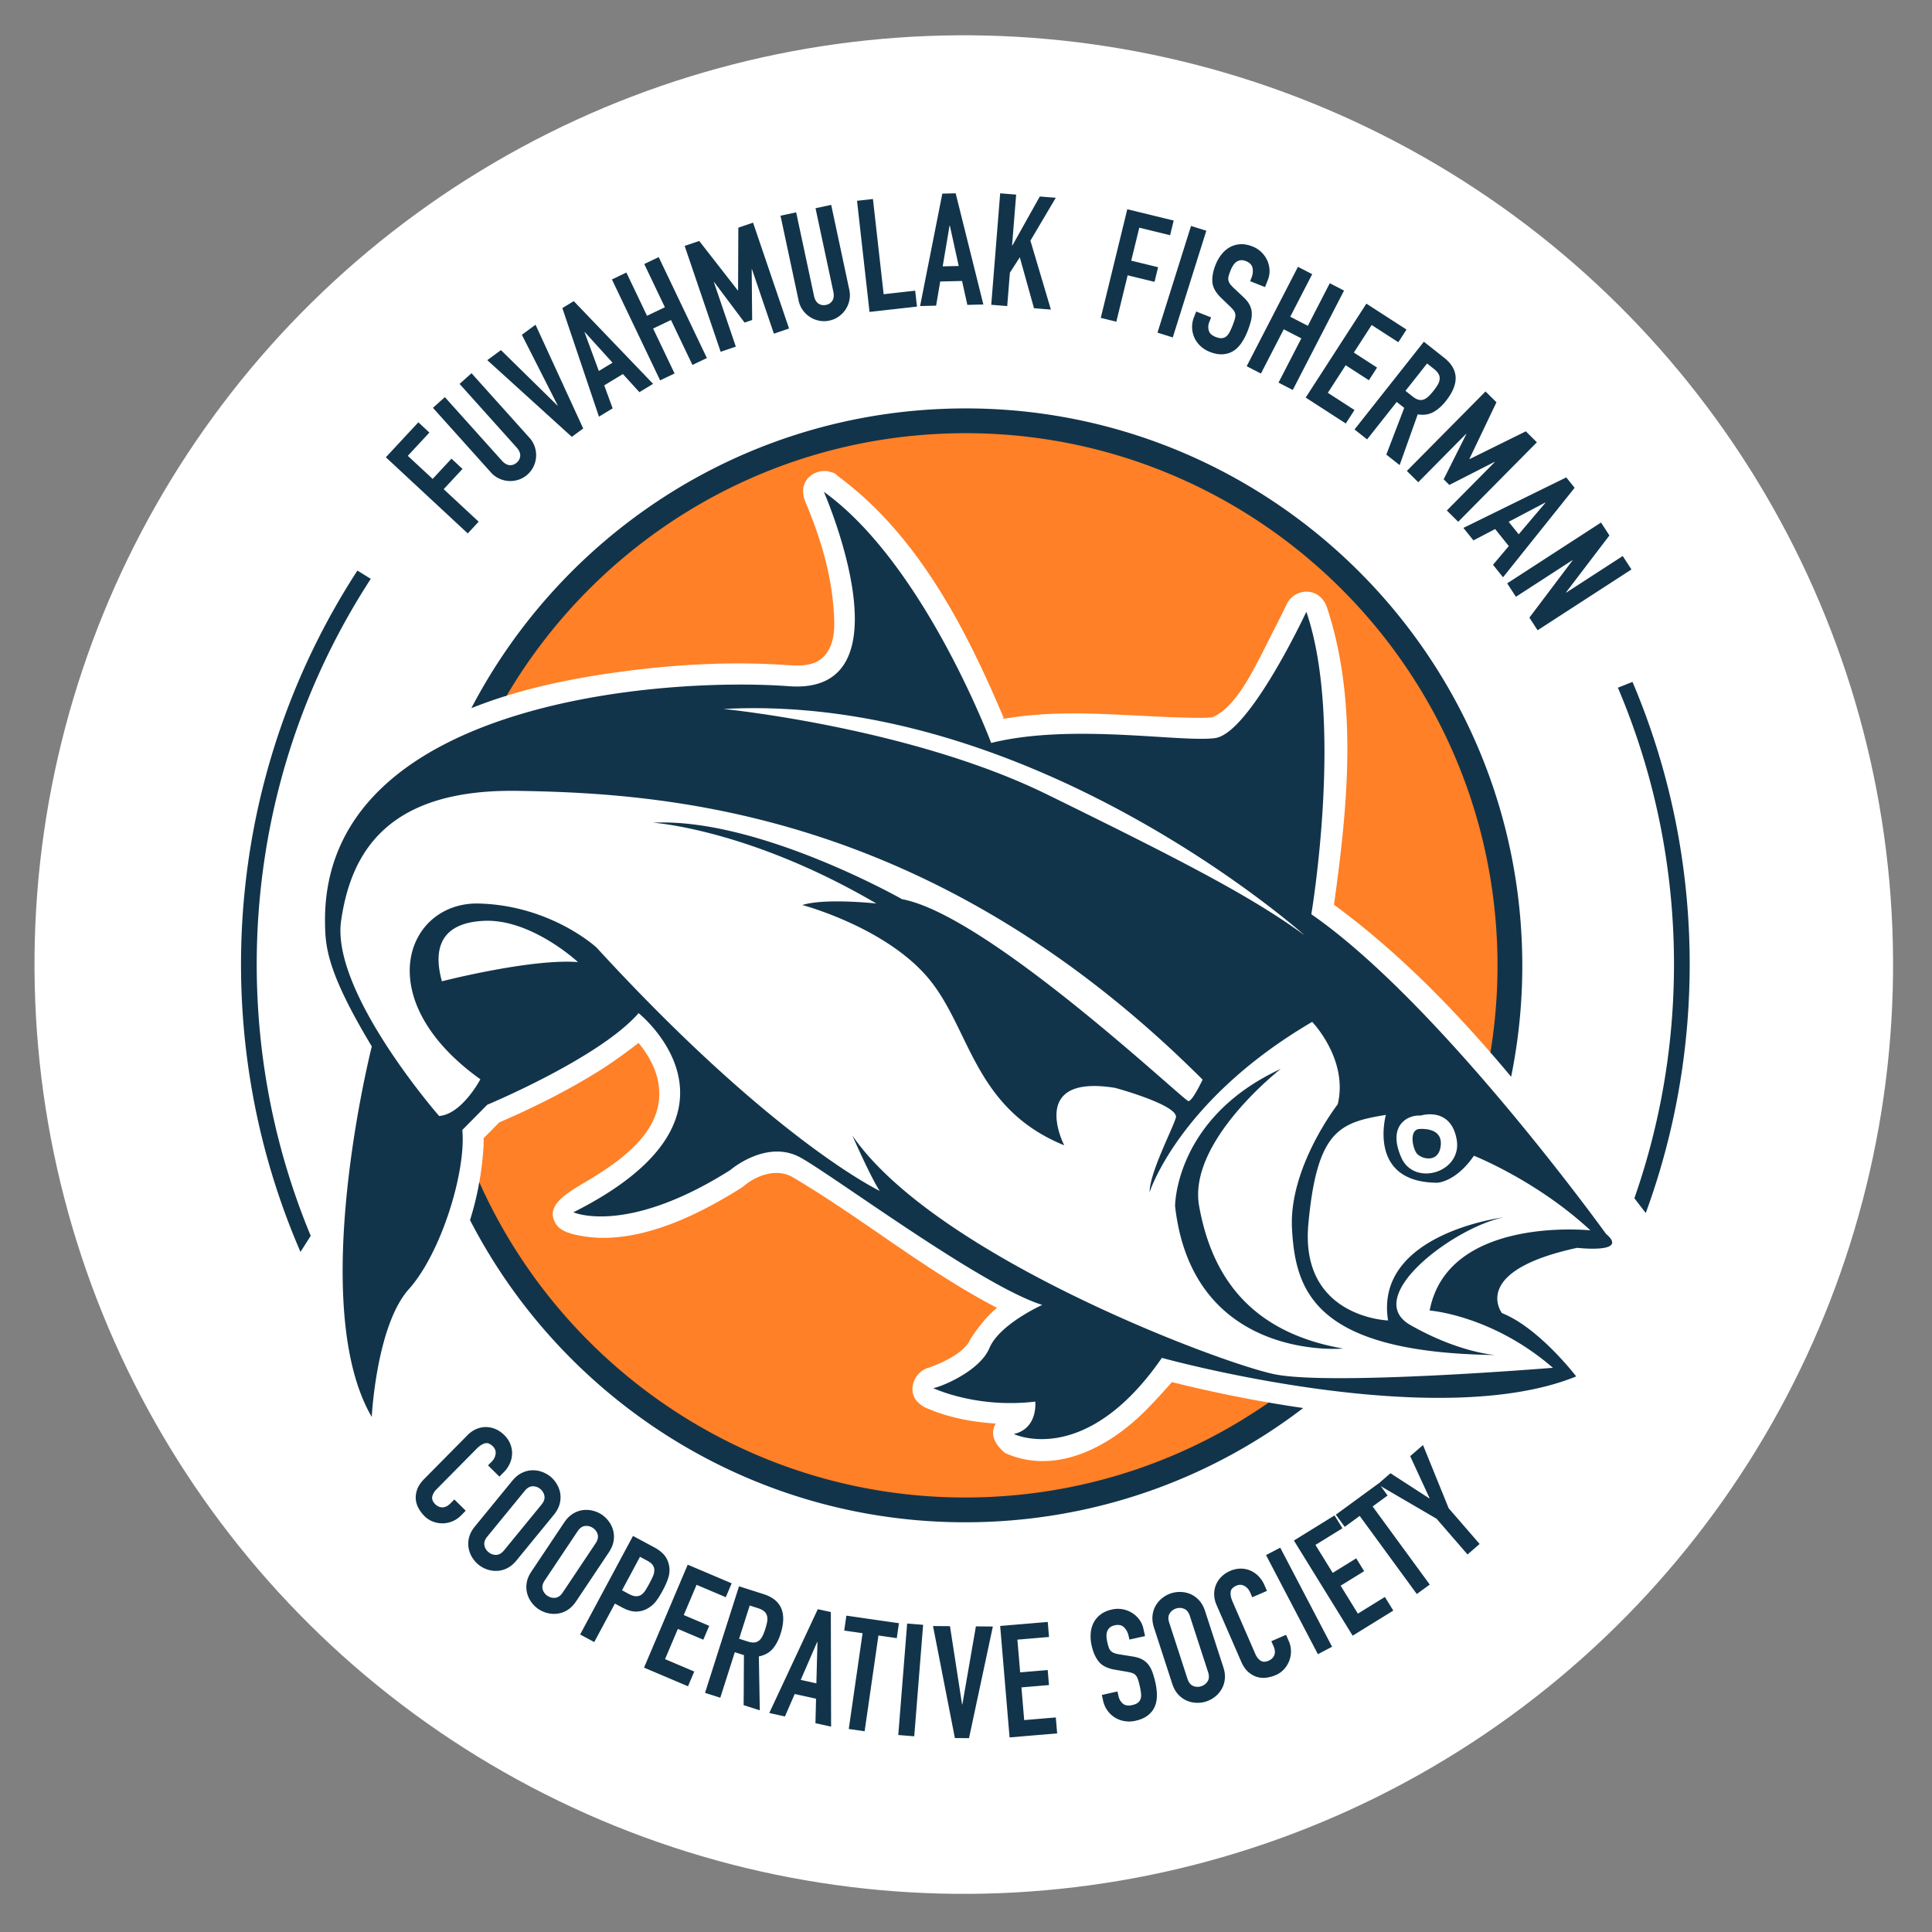
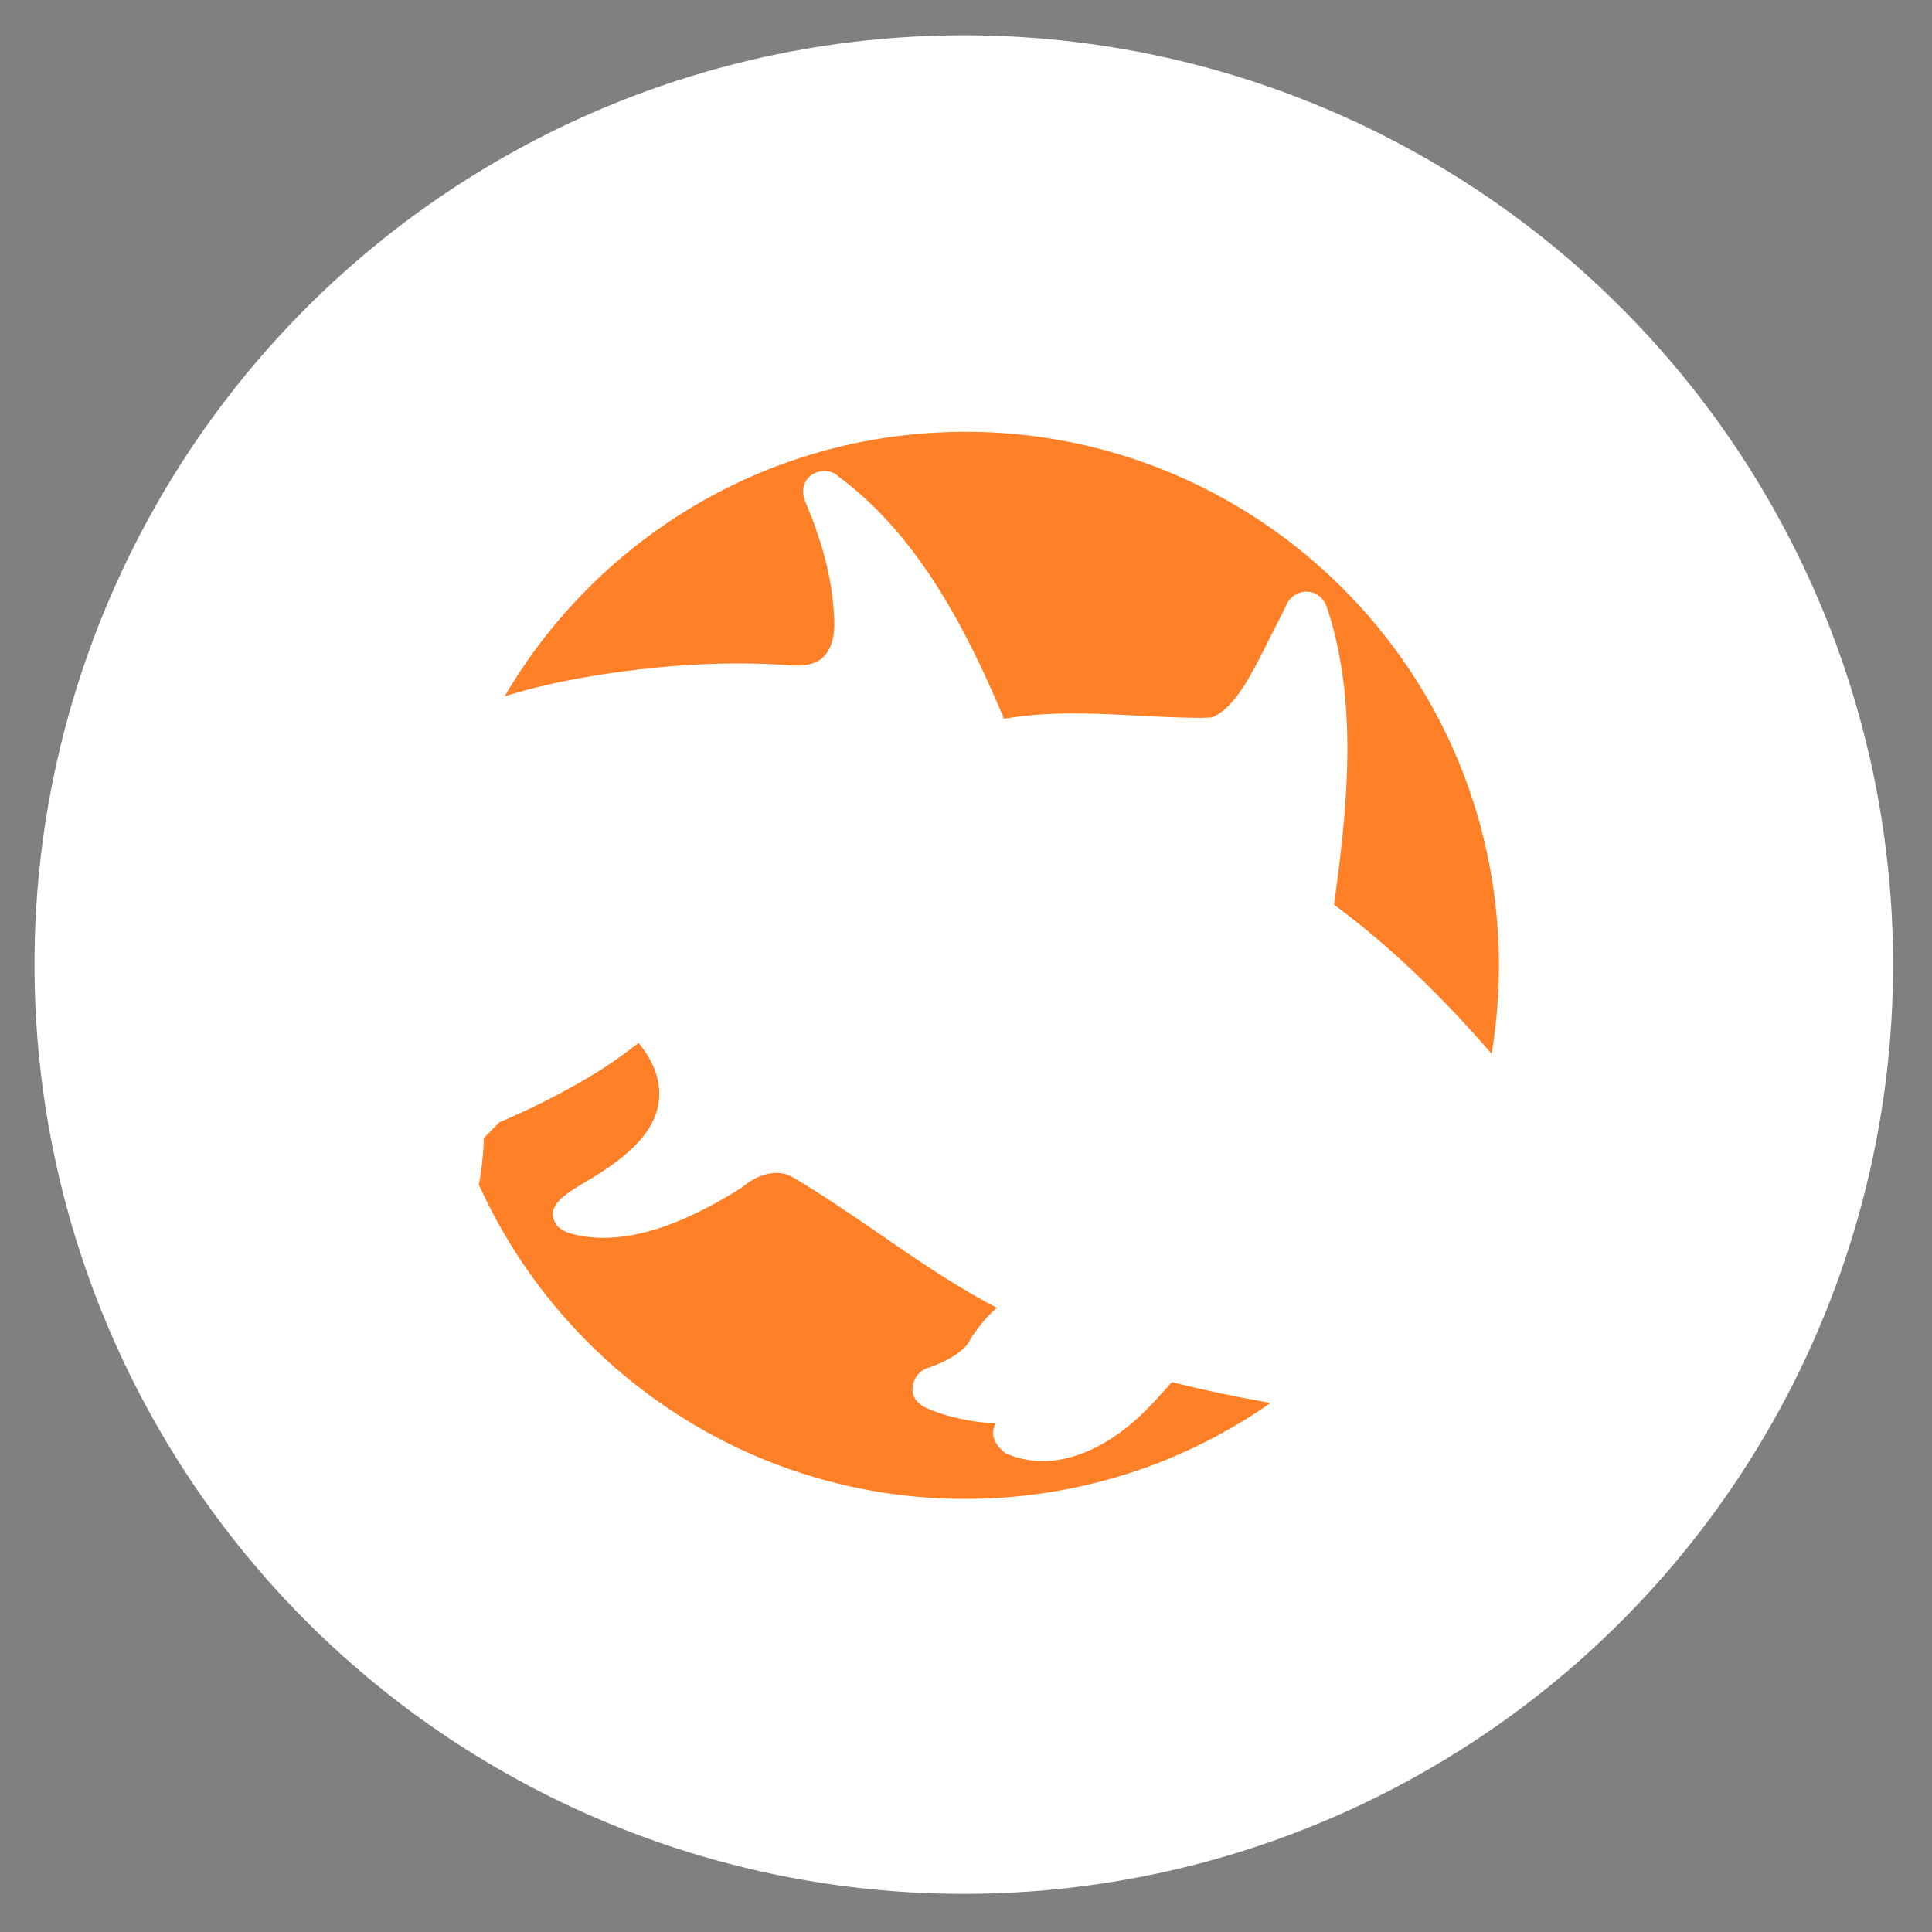
<svg xmlns="http://www.w3.org/2000/svg" fill-rule="evenodd" stroke-linejoin="round" stroke-miterlimit="1.414" clip-rule="evenodd" viewBox="0 0 369 369">
  <rect x="0" y="0" width="369" height="369" fill="#808080" stroke="none" />
  <circle cx="508.164" cy="294.667" r="160.333" fill="#fff" transform="rotate(-2.245 -3249.47 9912.852) scale(1.107)" />
  <path fill="#ff8026" d="M91.461 226.254a59.25 59.25 0 0 0 .824-6.368c.053-.71.095-.79.091-2.502l2.981-3.012c6.573-2.842 12.984-6.04 19.027-9.814 3.708-2.314 7.579-5.367 7.579-5.367 1.857 2.27 3.368 4.935 3.809 7.834 1.252 8.234-5.861 13.74-12.493 17.85-3.866 2.394-8.951 4.775-7.43 8.263.465 1.065 1.199 2.003 3.885 2.647 10.383 2.486 22.051-2.735 31.873-8.923l.466-.343c2.737-2.28 6.494-3.352 9.344-1.669 13.343 7.88 25.257 17.794 39.011 24.947-2.68 2.09-5.077 5.967-5.077 5.967-1.418 3.304-7.824 5.403-7.824 5.403-2.67.674-4.059 3.786-2.752 5.985.539.907 1.778 1.597 1.778 1.597 4.223 1.935 8.966 2.853 13.629 3.142-.222.423-.289.497-.418.998-.663 2.565 2.269 4.666 2.269 4.666 9.776 4.307 19.977-1.315 26.809-8.188 2.29-2.301 4.982-5.392 4.982-5.392a261.68 261.68 0 0 0 18.858 3.967c-15.456 10.813-34.085 17.464-54.315 18.257-42.7 1.673-80.329-23.233-96.906-59.945zm4.922-93.26c16.986-29.007 47.951-49.026 84.002-50.44 56.197-2.203 103.611 41.635 105.813 97.832a102.11 102.11 0 0 1-1.314 20.88c-9.057-10.442-18.915-20.243-30.104-28.474l.089-.623c2.589-18.644 4.456-38.372-1.404-56.084-1.318-3.984-5.916-3.88-7.58-.943 0 0-1.245 2.58-2.174 4.374-3.59 6.927-7.175 15.477-12.237 17.501 0 0-1.354.096-2.274.091-12.103-.068-24.198-1.842-36.063-.043-2.476.392-1.446.041-1.446.041-7.257-17.202-16.342-34.706-31.273-45.885-1.185-.887-.612-.788-2.405-1.234-2.073-.186-3.773.846-4.408 2.54-.53 1.415.116 3.091.116 3.091 2.706 6.362 4.858 13.165 5.436 20.095.269 3.23.652 7.52-2.165 10.006-1.584 1.397-4.039 1.498-6.323 1.334-10.28-.736-20.842-.227-31.194 1.127-7.649 1.001-15.55 2.447-23.092 4.814z" />
-   <path fill="#12344A" d="M185.076 331.978l-2.7-.022-4.176-21.394 3.24.026 2.308 14.93h.06l2.582-14.89 3.239.027-4.553 21.323zm5.95-21.429l9.088-.767.242 2.87-6.04.51.529 6.248 5.26-.445.243 2.87-5.261.445.527 6.248 6.039-.51.257 3.048-9.088.769-1.796-21.286zm-17.766-.463l3.05.243-1.695 21.292-3.05-.243 1.695-21.292zm-8.513 1.847l-3.504-.505.41-2.85 10.037 1.447-.411 2.85-3.503-.505-2.638 18.291-3.03-.437 2.639-18.29zm-8.552-4.59l2.489.551.05 21.886-2.988-.66.112-4.677-4.072-.899-1.87 4.288-2.987-.66 9.266-19.829zm62.502 5.14l-2.986.665-.15-.674c-.152-.683-.445-1.238-.878-1.663-.433-.427-1.03-.555-1.791-.386-.41.092-.73.245-.958.46a1.77 1.77 0 0 0-.482.737 2.57 2.57 0 0 0-.118.917c.013.335.059.68.137 1.03.09.41.183.753.275 1.03.092.276.22.504.383.683.162.18.373.322.633.428.259.106.6.195 1.026.263l2.486.4c.72.106 1.324.284 1.81.534.486.251.892.58 1.219.99.326.408.595.901.806 1.48.21.577.4 1.247.57 2.008.195.88.289 1.714.28 2.504-.008.791-.153 1.5-.433 2.125-.281.626-.72 1.17-1.313 1.63-.594.46-1.37.796-2.326 1.01a5.476 5.476 0 0 1-2.105.068 5.044 5.044 0 0 1-1.842-.68 5.039 5.039 0 0 1-2.25-3.204l-.248-1.113 2.987-.665.209.937c.122.547.392 1.004.812 1.372.42.367 1.01.466 1.772.297.508-.113.887-.274 1.137-.484.25-.209.42-.462.508-.758.087-.296.107-.644.059-1.043a12.908 12.908 0 0 0-.228-1.302 12.903 12.903 0 0 0-.358-1.334c-.117-.342-.263-.607-.438-.793a1.556 1.556 0 0 0-.644-.41 7.142 7.142 0 0 0-.991-.24l-2.334-.403c-1.405-.24-2.425-.746-3.057-1.517-.633-.77-1.095-1.81-1.386-3.119a7.798 7.798 0 0 1-.173-2.297 5.311 5.311 0 0 1 .548-2.028 4.648 4.648 0 0 1 1.325-1.57c.577-.446 1.295-.765 2.154-.956a5.088 5.088 0 0 1 2.127-.043 5.2 5.2 0 0 1 1.822.732c.539.351.988.78 1.346 1.283.358.504.602 1.05.733 1.635l.325 1.464zm-77.55-9.512l4.688 1.495c3.43 1.094 4.51 3.633 3.239 7.615-.377 1.181-.886 2.137-1.528 2.866-.642.73-1.512 1.202-2.61 1.42l.18 10.291-3.086-.985.057-9.555-1.744-.556-2.772 8.69-2.915-.93 6.492-20.35zm79.257 7.891c-.266-.818-.358-1.587-.277-2.308.08-.72.288-1.36.622-1.92a5.113 5.113 0 0 1 1.267-1.438 5.392 5.392 0 0 1 1.653-.884 5.415 5.415 0 0 1 1.857-.257c.648.021 1.27.16 1.87.418.599.257 1.143.653 1.633 1.188.489.535.866 1.212 1.132 2.03l3.487 10.727c.272.837.366 1.611.28 2.322a4.784 4.784 0 0 1-.625 1.907 5.117 5.117 0 0 1-1.268 1.438 5.381 5.381 0 0 1-1.653.883 5.406 5.406 0 0 1-1.856.257 5.108 5.108 0 0 1-1.871-.418 4.797 4.797 0 0 1-1.628-1.174c-.486-.524-.865-1.207-1.137-2.043l-3.486-10.728zm6.396 9.782c.229.703.592 1.158 1.09 1.365a2.17 2.17 0 0 0 1.547.05 2.169 2.169 0 0 0 1.22-.95c.283-.459.309-1.04.08-1.745l-3.486-10.728c-.23-.703-.592-1.158-1.09-1.364a2.165 2.165 0 0 0-1.546-.05 2.17 2.17 0 0 0-1.222.95c-.281.46-.308 1.04-.08 1.744l3.487 10.728zm-95.45-21.8l8.396 3.561-1.125 2.652-5.58-2.367-2.448 5.772 4.86 2.063-1.124 2.65-4.861-2.062-2.448 5.772 5.578 2.367-1.195 2.817-8.396-3.562 8.343-19.664zm24.777 14.783l-.058-.013-3.134 7.234 2.987.66.205-7.88zm90.028-.178c.263.605.4 1.232.41 1.882a4.95 4.95 0 0 1-.321 1.857 5.116 5.116 0 0 1-.986 1.607 4.52 4.52 0 0 1-1.585 1.131 6.802 6.802 0 0 1-1.72.486 4.294 4.294 0 0 1-1.814-.11c-.595-.166-1.163-.48-1.703-.944-.54-.463-1.004-1.144-1.395-2.043l-4.691-10.784a5.204 5.204 0 0 1-.448-1.932 4.591 4.591 0 0 1 .313-1.837 4.745 4.745 0 0 1 1.032-1.578 5.284 5.284 0 0 1 1.707-1.15 5.023 5.023 0 0 1 1.938-.435 4.65 4.65 0 0 1 1.849.341 4.828 4.828 0 0 1 1.595 1.072 5.52 5.52 0 0 1 1.164 1.735l.479 1.101-2.806 1.22-.407-.935c-.24-.55-.603-.959-1.09-1.227-.487-.268-.997-.286-1.53-.055-.696.303-1.065.72-1.107 1.251-.042.53.08 1.126.368 1.786l4.356 10.014c.247.568.578.991.994 1.27.415.276.943.275 1.585-.004.184-.08.367-.198.55-.353.183-.156.329-.346.44-.568a1.74 1.74 0 0 0 .163-.79c-.002-.305-.086-.65-.254-1.035l-.42-.963 2.807-1.22.527 1.21zm-4.35-16.435l2.713-1.419 9.902 18.926-2.711 1.42-9.903-18.927zm-100.64 15.976l1.657.53c.515.163.947.222 1.298.176a1.66 1.66 0 0 0 .896-.39c.247-.216.462-.51.643-.882.182-.372.355-.815.519-1.33.164-.515.28-.976.348-1.385.067-.409.054-.78-.04-1.114a1.69 1.69 0 0 0-.56-.857c-.281-.236-.69-.44-1.222-.61l-1.515-.483-2.024 6.345zm-20.268-19.636l4.045 2.17c.74.397 1.34.843 1.8 1.34.46.496.787 1.114.98 1.853.194.74.202 1.487.024 2.243-.178.755-.57 1.697-1.175 2.825-.444.828-.873 1.511-1.287 2.05a5.086 5.086 0 0 1-1.507 1.32 4.472 4.472 0 0 1-2.254.647c-.801.012-1.704-.25-2.708-.79l-1.375-.738-3.942 7.35-2.697-1.446 10.096-18.824zm126.23.88l7.759-4.793 1.513 2.45-5.156 3.185 3.296 5.334 4.492-2.775 1.513 2.451-4.492 2.775 3.295 5.334 5.156-3.185 1.608 2.603-7.76 4.793-11.224-18.172zm-139.36-3.463c.478-.715 1.025-1.263 1.64-1.645a4.758 4.758 0 0 1 1.895-.7 5.11 5.11 0 0 1 1.913.105c.63.156 1.202.407 1.717.751.516.345.966.779 1.35 1.3.386.522.663 1.097.83 1.727a4.77 4.77 0 0 1 .078 2.018c-.118.715-.415 1.431-.893 2.146l-6.268 9.378c-.49.731-1.04 1.284-1.65 1.658a4.78 4.78 0 0 1-1.885.688 5.117 5.117 0 0 1-1.914-.106 5.4 5.4 0 0 1-1.717-.75 5.405 5.405 0 0 1-1.351-1.3 5.123 5.123 0 0 1-.83-1.728 4.81 4.81 0 0 1-.085-2.005c.112-.707.413-1.427.902-2.158l6.268-9.379zm-3.724 11.08c-.411.614-.544 1.181-.398 1.7.147.52.453.934.918 1.245.466.311.966.435 1.502.372.535-.063 1.008-.402 1.42-1.018l6.268-9.377c.41-.616.543-1.183.397-1.702a2.165 2.165 0 0 0-.918-1.245 2.17 2.17 0 0 0-1.501-.372c-.536.063-1.01.403-1.42 1.018l-6.268 9.378zm14.758 1.885l1.296.695c.546.293 1.01.441 1.396.443.385.002.72-.096 1.009-.293.287-.198.548-.483.782-.857.235-.374.48-.798.735-1.274.236-.44.447-.865.634-1.276.186-.411.29-.798.315-1.16a1.713 1.713 0 0 0-.253-1.02c-.192-.319-.553-.62-1.081-.904l-1.401-.75-3.432 6.397zm144.529-20.412l2.243-1.944 7.419 4.805.046-.039-3.702-8.027 2.449-2.122 4.9 12.068 5.915 6.824-2.313 2.004-5.913-6.824-10.663-6.224 1.31 1.791-2.858 2.09 10.909 14.916-2.47 1.807-10.91-14.917-2.856 2.09-1.7-2.326 8.185-5.985.009.013zm-165.48-.514c.545-.666 1.142-1.159 1.792-1.48.65-.32 1.3-.492 1.953-.514a5.096 5.096 0 0 1 1.894.29 5.412 5.412 0 0 1 1.637.913c.48.393.886.868 1.219 1.424a5.11 5.11 0 0 1 .659 1.8 4.753 4.753 0 0 1-.118 2.016c-.186.7-.551 1.384-1.096 2.05l-7.144 8.728c-.558.681-1.158 1.178-1.802 1.491a4.783 4.783 0 0 1-1.943.503 5.093 5.093 0 0 1-1.894-.29 5.412 5.412 0 0 1-1.637-.913 5.42 5.42 0 0 1-1.22-1.423 5.11 5.11 0 0 1-.658-1.8 4.78 4.78 0 0 1 .109-2.005c.179-.693.548-1.38 1.105-2.06l7.144-8.73zm-4.776 10.667c-.47.573-.655 1.125-.56 1.655.096.53.36.973.794 1.328.433.354.919.526 1.458.515.539-.01 1.043-.303 1.512-.876l7.144-8.728c.469-.574.655-1.125.56-1.656a2.176 2.176 0 0 0-.794-1.327 2.171 2.171 0 0 0-1.458-.516c-.54.011-1.043.303-1.512.876l-7.144 8.73zm-5.053-4.002a4.98 4.98 0 0 1-3.439 1.473 5.108 5.108 0 0 1-1.858-.319 4.523 4.523 0 0 1-1.64-1.05 6.847 6.847 0 0 1-1.09-1.416 4.299 4.299 0 0 1-.571-1.726c-.068-.615.014-1.259.243-1.932.23-.673.689-1.358 1.378-2.055l8.267-8.363a5.205 5.205 0 0 1 1.627-1.134 4.58 4.58 0 0 1 1.822-.392 4.732 4.732 0 0 1 1.848.371c.61.251 1.178.637 1.704 1.157a5.013 5.013 0 0 1 1.123 1.638c.25.6.375 1.214.37 1.844a4.837 4.837 0 0 1-.402 1.88 5.513 5.513 0 0 1-1.178 1.724l-.843.853-2.176-2.15.717-.726c.42-.427.666-.916.734-1.468.067-.552-.105-1.032-.518-1.44-.54-.534-1.065-.722-1.573-.564-.508.16-1.015.494-1.521 1.006l-7.677 7.767c-.436.44-.706.906-.81 1.394-.102.488.095.978.593 1.47.142.141.319.267.532.38.213.111.443.177.69.196.248.02.513-.026.795-.142.283-.115.57-.322.867-.62l.738-.747 2.176 2.151-.928.94zm3.523-63.68c16.453 36.81 54.088 61.814 96.812 60.14 20.083-.788 38.584-7.363 53.956-18.057 2.194.38 4.392.73 6.594 1.046-16.815 12.864-37.62 20.85-60.364 21.741-42.631 1.671-80.42-22.038-98.772-57.636a56.373 56.373 0 0 0 1.774-7.234zm215.19 9.863s-31.702-44.046-56.28-61.042c0 0 6.235-36.92-.952-57.766 0 0-10.852 23.267-17.45 24.126-6.6.86-27.418-2.894-42.741.926 0 0-12.812-34.218-31.961-47.97 0 0 17.023 38.902-6.687 37.131-23.711-1.77-89.226 2.726-88.585 45.296.067 4.463.359 9.257 8.934 23.504 0 0-12.521 49.304-.012 70.765 0 0 .876-17.462 7.074-24.39 6.198-6.928 10.96-22.434 10.228-30.424L93.066 211s21.463-8.945 28.902-17.496c0 0 24.432 19.498-12.451 38.035 0 0 10.062 4.515 29.959-8.062 0 0 6.94-6.015 13.48-2.357 6.54 3.658 34.683 24.578 46.109 28.11 0 0-8.184 3.678-10.098 8.254-1.914 4.577-9.817 7.625-10.753 7.625 0 0 8.238 3.943 19.51 2.585 0 0 .596 5.112-4.086 6.195 0 0 13.664 6.592 28.276-14.544 0 0 52.208 14.502 79.134 3.541 0 0-7.1-9.293-14.18-12.09 0 0-6.251-8.02 14.366-12.468 0 0 10.049 1.16 5.5-2.67zm-214.988-29.52s-3.505 6.675-7.877 7.01c0 0-20.672-23.646-18.721-37.275 1.952-13.629 9.372-25.205 33.734-24.822 28.277.445 79.4 3.771 130.808 55.153 0 0-1.92 4.104-2.71 4.104-.788 0-38.262-35.534-54.697-38.57 0 0-27.501-15.608-47.565-14.608 0 0 18.314 1.183 42.658 15.433 0 0-9.772-1.073-14.15.29 0 0 15.628 4.122 23.898 13.765s8.628 24.978 26.134 32.131c0 0-7.088-13.699 9.74-10.967 0 0 12.313 3.337 11.574 5.728-.74 2.391-5.005 10.518-5.005 14.201 0 0 5.534-17.588 31.049-32.539 0 0 6.929 7.15 4.887 15.732 0 0-9.401 12.043-8.737 23.83.665 11.787 4.225 23.617 38.826 24.067 0 0-6.92-.42-16.234-5.736-9.316-5.315 8.142-18.542 17.776-20.55 0 0-24.688 3.082-22.021 19.683 0 0-16.862-.53-15.223-18.42 1.639-17.889 5.974-19.392 14.806-20.84 0 0-3.64 12.897 9.8 12.957 0 0 3.532-.09 7.013-5.155 0 0 11.994 4.726 22.248 14.25 0 0-27.225-2.874-30.702 15.312 0 0 11.914.871 23.54 10.938 0 0-42.57 3.496-53.31 1.204-10.742-2.292-64.758-22.655-80.493-45.569 0 0 3.57 8.121 5.227 10.576 0 0-20.23-9.586-54.082-46.474 0 0-8.65-8.036-22.46-8.407-13.812-.372-21.181 18.214.269 33.567zm152.868-1.98s-17.82 13.844-15.586 26.21c2.232 12.363 8.876 23.963 27.505 27.2 0 0-28.751 2.654-32.101-27.224 0 0-.05-16.83 20.182-26.186zM57.39 239.105a137.134 137.134 0 0 1-5.504-15.038 137.487 137.487 0 0 1-4.507-20.564 139.43 139.43 0 0 1 1.134-45.508 137.46 137.46 0 0 1 5.35-19.78 137.732 137.732 0 0 1 14.399-29.238l2.553 1.577a134.957 134.957 0 0 0-14.122 28.658 134.403 134.403 0 0 0-5.234 19.348 136.439 136.439 0 0 0-1.11 44.527 134.491 134.491 0 0 0 4.41 20.115 133.823 133.823 0 0 0 4.588 12.835l-1.957 3.068zm254.767-10.249a134.528 134.528 0 0 0 6.249-25.77 136.156 136.156 0 0 0 1.312-18.043 136.103 136.103 0 0 0-2.421-26.483 134.442 134.442 0 0 0-8.288-27.214l2.788-1.109a137.015 137.015 0 0 1 8.446 27.758 139.11 139.11 0 0 1 2.475 27.067 139.104 139.104 0 0 1-1.341 18.441 137.798 137.798 0 0 1-3.908 18.52 137.407 137.407 0 0 1-3.14 9.662l-2.172-2.829zM271.33 213.07s5.703-1.827 6.876 4.507c1.173 6.335-8.06 9.135-10.554 3.53-2.713-6.097 1.127-8.207 3.678-8.037zm-.428 2.58s4.606-.574 4.279 3.06c-.327 3.634-3.887 2.644-4.654 1.497-.767-1.147-1.33-4.174.375-4.557zm-180.88-80.39c17.077-32.705 50.71-55.626 90.189-57.173 58.663-2.3 108.156 43.46 110.455 102.123a106.53 106.53 0 0 1-2.048 25.445 300.571 300.571 0 0 0-3.958-4.648 101.951 101.951 0 0 0 1.276-20.612c-2.197-56.05-49.488-99.775-105.54-97.578-35.854 1.406-66.664 21.262-83.637 50.061a86.128 86.128 0 0 0-6.736 2.382zM84.4 187.422s16.996-4.368 25.993-3.67c0 0-8.878-8.27-17.92-7.879-9.042.392-9.556 6.195-8.073 11.55zm164.769-8.785s-51.753-46.384-110.976-43.228c0 0 35.672 3.514 61.747 16.303 26.076 12.788 39.128 19.54 49.229 26.925zM305.79 99.8l1.599 2.468-8.29 10.875.033.05 10.8-6.998 1.665 2.568-17.926 11.615-1.566-2.417 8.23-10.91-.031-.05-10.776 6.982-1.664-2.569L305.79 99.8zm-6.642-8.62l1.596 1.988-13.672 17.09-1.916-2.386 3.017-3.575-2.61-3.252-4.143 2.171-1.916-2.387 19.644-9.65zm-3.99 4.855l-.036-.047-6.975 3.675 1.915 2.387 5.097-6.015zM73.694 87.337l6.209-6.679 2.11 1.96-4.126 4.44 4.746 4.411 3.595-3.867 2.109 1.96-3.595 3.868 6.68 6.21-2.083 2.24-15.645-14.543zm210.032-12.573l2.089 2.068-5.161 10.804.042.042 10.728-5.296 2.11 2.09-15.023 15.182-2.175-2.152 9.137-9.234-.043-.042-8.611 4.394-1.087-1.076 4.324-8.636-.043-.042-9.136 9.234-2.176-2.153 15.025-15.183zM101.12 83.605a4.843 4.843 0 0 1 1.012 1.712c.208.62.294 1.248.26 1.884a5.045 5.045 0 0 1-.461 1.844 4.773 4.773 0 0 1-1.17 1.573 4.775 4.775 0 0 1-1.688.992 5.028 5.028 0 0 1-3.728-.202 4.834 4.834 0 0 1-1.593-1.19L82.69 77.893l2.277-2.044 10.86 12.102c.508.565 1.016.862 1.524.89.508.027.964-.14 1.366-.5.4-.36.616-.796.644-1.304.027-.508-.213-1.045-.721-1.61L87.78 73.323l2.278-2.043 11.06 12.324zm170.83-18.34l3.86 3.05c2.825 2.232 2.942 4.988.35 8.268-.77.973-1.582 1.688-2.44 2.144-.858.457-1.838.593-2.942.41l-3.456 9.695-2.542-2.009 3.418-8.922-1.436-1.135-5.654 7.156-2.401-1.898 13.243-16.759zM111.39 81.837l-2.176 1.597L93.07 68.786l2.612-1.917 10.78 10.584.048-.036-6.837-13.476 2.613-1.917 9.104 19.813zm149.582-23.843l7.66 4.95-1.563 2.42-5.09-3.29-3.403 5.266 4.434 2.866-1.563 2.418-4.434-2.866-3.404 5.266 5.09 3.29-1.661 2.57-7.66-4.95 11.594-17.94zm-153.565.845l2.18-1.322 15.15 15.796-2.617 1.586-3.148-3.459-3.567 2.161 1.609 4.392-2.617 1.586-6.99-20.74zm161.029 15.81l1.366 1.077c.423.335.807.543 1.15.624.345.08.67.063.978-.05.307-.115.61-.315.912-.599a9.9 9.9 0 0 0 .954-1.062c.335-.424.606-.815.813-1.174.207-.359.326-.71.357-1.057a1.69 1.69 0 0 0-.224-.998c-.18-.32-.49-.655-.93-1.002l-1.246-.986-4.13 5.226zm-20.533-23.69l2.719 1.403-4.194 8.132 3.359 1.733 4.195-8.132 2.719 1.403-9.791 18.983-2.72-1.403 4.359-8.452-3.36-1.732-4.358 8.452-2.72-1.403 9.792-18.984zm-131.027 2.415l2.762-1.319 3.942 8.257 3.41-1.628-3.941-8.257 2.76-1.319 9.205 19.276-2.762 1.318-4.097-8.582-3.411 1.63 4.097 8.581-2.761 1.318-9.204-19.275zm-5.18 10.056l-.05.031 2.729 7.397 2.617-1.586-5.295-5.842zm129.917-8.599l-2.845-1.127.254-.642c.258-.65.327-1.274.208-1.87-.12-.595-.541-1.037-1.266-1.324-.39-.155-.74-.207-1.05-.158-.31.05-.581.163-.813.34a2.565 2.565 0 0 0-.613.693 5.796 5.796 0 0 0-.465.93c-.154.39-.271.725-.35 1.005a1.894 1.894 0 0 0-.067.781c.034.24.129.475.284.71.154.232.388.497.7.793l1.834 1.727c.537.492.936.978 1.197 1.458.262.48.413.981.454 1.503a5.205 5.205 0 0 1-.164 1.677 16.217 16.217 0 0 1-.657 1.983 10.993 10.993 0 0 1-1.173 2.23c-.451.65-.97 1.154-1.552 1.514-.584.36-1.251.564-2.001.611-.75.047-1.581-.11-2.492-.47a5.437 5.437 0 0 1-1.781-1.126 5.047 5.047 0 0 1-1.141-1.597 5.014 5.014 0 0 1-.427-1.896 4.978 4.978 0 0 1 .363-2.018l.42-1.06 2.845 1.127-.353.893a2.496 2.496 0 0 0-.098 1.591c.14.54.574.953 1.299 1.24.484.192.888.271 1.213.24.325-.034.606-.148.845-.344.239-.196.45-.472.635-.829.185-.358.366-.759.542-1.205.207-.52.357-.956.453-1.306.095-.349.123-.65.083-.902a1.554 1.554 0 0 0-.303-.7 7.137 7.137 0 0 0-.685-.757l-1.705-1.643c-1.028-.988-1.587-1.979-1.678-2.972-.091-.993.11-2.113.604-3.358a7.775 7.775 0 0 1 1.147-1.999c.469-.588 1-1.045 1.59-1.37a4.653 4.653 0 0 1 1.98-.555c.728-.045 1.5.094 2.319.418.706.28 1.3.666 1.783 1.16a5.177 5.177 0 0 1 1.098 1.627c.249.594.38 1.2.393 1.818a4.486 4.486 0 0 1-.312 1.764l-.552 1.395zm-110.85-7.864l2.784-.946 7.363 9.442.057-.02.05-11.963 2.812-.956 6.878 20.222-2.897.985-4.183-12.298-.057.02.088 9.666-1.45.493-5.795-7.725-.057.02 4.183 12.297-2.897.986-6.878-20.223zm96.716-3.815l2.919.918-6.406 20.377-2.92-.918 6.407-20.377zm-12.172-3.189l8.86 2.163-.684 2.798-5.887-1.438-1.537 6.295 5.13 1.253-.683 2.798-5.13-1.253-2.163 8.86-2.973-.726 5.067-20.75zM162.21 55.327c.146.684.154 1.347.025 1.988a5.041 5.041 0 0 1-.713 1.763c-.346.534-.785.99-1.318 1.37a4.78 4.78 0 0 1-1.796.782 4.775 4.775 0 0 1-1.96.02 5.022 5.022 0 0 1-3.132-2.032 4.838 4.838 0 0 1-.788-1.825l-3.456-16.196 2.992-.638 3.394 15.902c.158.743.45 1.253.878 1.53.427.277.905.36 1.433.246.528-.112.93-.382 1.208-.809.277-.428.336-1.013.177-1.756L155.76 39.77l2.993-.639 3.456 16.196zm1.476-16.977l3.04-.342 2.046 18.186 6.022-.678.342 3.041-9.063 1.02-2.387-21.227zm27.343-1.428l3.05.245-.78 9.72.06.003 5.236-9.36 3.05.243-4.84 8.19 3.91 13.164-3.228-.259-2.712-9.727-1.892 2.948-.51 6.37-3.05-.245 1.706-21.292zm-11.051.06l2.549-.062 5.29 21.237-3.058.075-1.012-4.567-4.17.102-.786 4.611-3.06.074 4.247-21.47zm1.44 6.117l-.06.001-1.31 7.775 3.059-.075-1.69-7.7z" />
</svg>